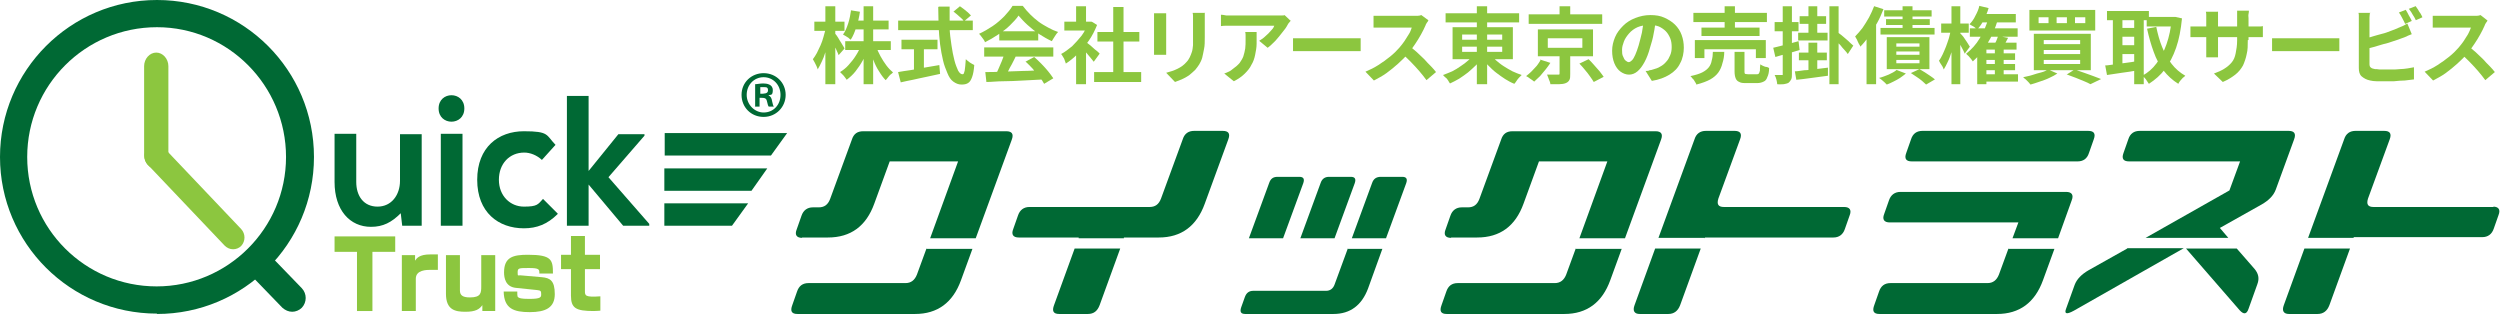
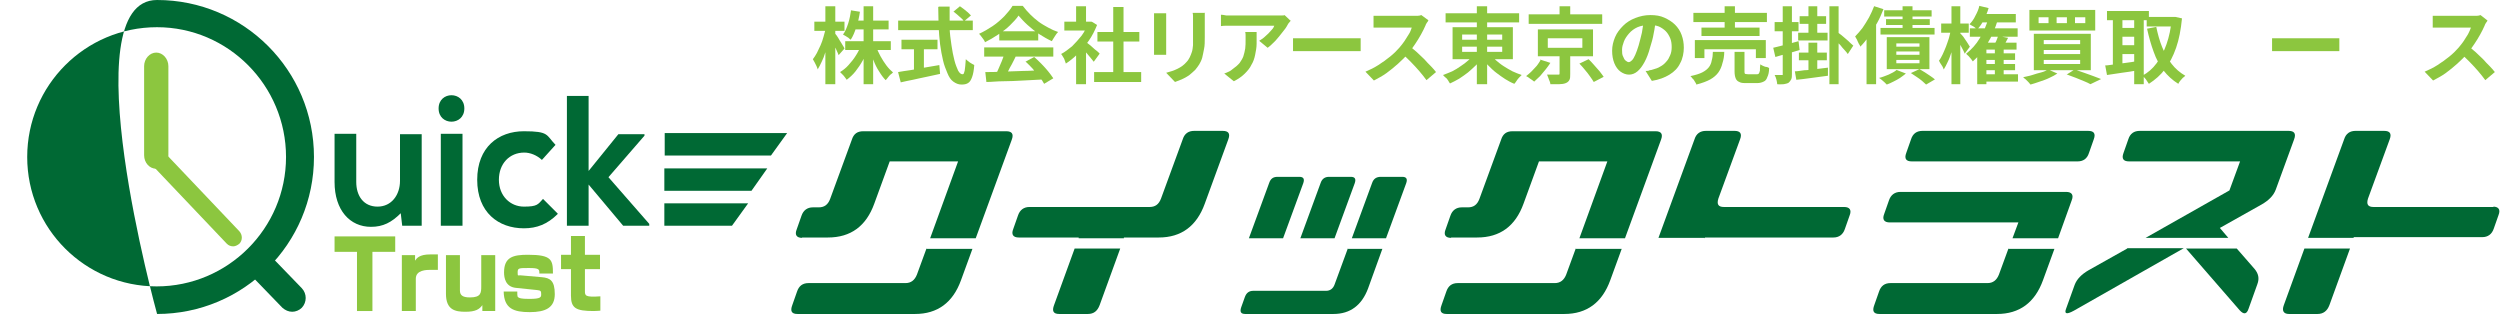
<svg xmlns="http://www.w3.org/2000/svg" id="_レイヤー_1" data-name="レイヤー_1" version="1.1" viewBox="0 0 680 85.3">
  <defs>
    <style>
      .st0 {
        fill: #8cc63f;
      }

      .st1 {
        fill: #006934;
      }
    </style>
  </defs>
-   <path class="st1" d="M42.7,85.3C19.1,85.3,0,66.2,0,42.7S19.1,0,42.7,0s42.7,19.1,42.7,42.7-19.1,42.7-42.7,42.7ZM42.7,7.4C23.2,7.4,7.4,23.2,7.4,42.7s15.8,35.2,35.2,35.2,35.2-15.8,35.2-35.2S62.1,7.4,42.7,7.4Z" />
+   <path class="st1" d="M42.7,85.3S19.1,0,42.7,0s42.7,19.1,42.7,42.7-19.1,42.7-42.7,42.7ZM42.7,7.4C23.2,7.4,7.4,23.2,7.4,42.7s15.8,35.2,35.2,35.2,35.2-15.8,35.2-35.2S62.1,7.4,42.7,7.4Z" />
  <path class="st1" d="M79.5,84.8c-1,0-1.9-.4-2.7-1.1l-8.9-9.2c-1.4-1.5-1.4-3.8,0-5.3,1.5-1.4,3.8-1.4,5.3,0l8.9,9.2c1.4,1.5,1.4,3.8,0,5.3-.7.7-1.7,1.1-2.6,1.1Z" />
  <g>
    <rect class="st0" x="41.6" y="18" width="1.7" height="24.2" />
    <line class="st0" x1="42.5" y1="18" x2="42.5" y2="42.2" />
    <path class="st0" d="M42.5,45.9c-1.8,0-3.3-1.6-3.3-3.7v-24.2c0-2,1.5-3.7,3.3-3.7s3.3,1.7,3.3,3.7v24.2c0,2-1.5,3.7-3.3,3.7Z" />
    <path class="st0" d="M42.5,44.9c-1.4,0-2.5-1.2-2.5-2.7v-24.2c0-1.5,1.1-2.7,2.5-2.7s2.5,1.2,2.5,2.7v24.2c0,1.5-1.1,2.7-2.5,2.7Z" />
  </g>
  <g>
    <polygon class="st0" points="62.8 65.2 41.9 43.2 43.1 42 64 64 62.8 65.2" />
    <line class="st0" x1="42.5" y1="42.6" x2="63.4" y2="64.6" />
-     <path class="st0" d="M63.4,67.8c-.9,0-1.7-.4-2.3-1l-20.9-22c-1.2-1.3-1.2-3.3,0-4.6.6-.6,1.4-.9,2.2-.9s1.7.4,2.3,1l20.9,22c1.2,1.3,1.2,3.3,0,4.6-.6.6-1.4.9-2.2.9Z" />
    <path class="st0" d="M63.4,67c-.6,0-1.2-.2-1.7-.7l-20.9-22c-.9-1-.9-2.5,0-3.4.9-.9,2.5-.9,3.4,0l20.9,22c.9,1,.9,2.5,0,3.4-.5.4-1.1.7-1.6.7Z" />
  </g>
  <g>
    <path class="st1" d="M96.9,36.5v13c0,3.8,2,6.7,5.8,6.7s6.1-3.2,6.1-7v-12.7h5.9v24.9h-5.3l-.4-3.4c-2.5,2.5-4.8,3.7-8.1,3.7-5.7,0-9.9-4.5-9.9-12.2v-13.1h5.9Z" />
    <path class="st1" d="M126.3,29.5c0,4.8-7,4.8-7,0s7-4.8,7,0ZM119.9,36.4v25h5.9v-25h-5.9Z" />
    <path class="st1" d="M151.7,58.2c-2.8,2.8-5.7,3.9-9.2,3.9-6.9,0-12.7-4.3-12.7-13.2s5.8-13.2,12.7-13.2,6,1,8.6,3.7l-3.7,4.1c-1.4-1.3-3.2-2-4.8-2-4,0-6.9,3-6.9,7.4s3.1,7.3,6.8,7.3,3.8-.6,5.2-2.1l4,4Z" />
    <path class="st1" d="M160.1,26.1v20.4l8.1-10h7.1v.4l-9.8,11.3,11.1,12.7v.5h-7.1l-9.4-11.2v11.2h-5.9V26.1h5.9Z" />
  </g>
  <polygon class="st1" points="209.7 42.3 180.8 42.3 180.8 36.2 214.1 36.2 209.7 42.3" />
  <polygon class="st1" points="204.4 51.9 180.7 51.9 180.7 45.8 208.7 45.8 204.4 51.9" />
  <polygon class="st1" points="199.1 61.4 180.7 61.4 180.7 55.3 203.5 55.3 199.1 61.4" />
  <path class="st0" d="M101.3,68.5v16.1h-4.2v-16.1h-6.1v-4.2h16.5v4.2h-6.1Z" />
  <path class="st0" d="M112.9,69.4v1.5c.4-.6,1.1-1.7,4.1-1.7s1.8,0,2.1,0v4.2c-1.1,0-2,0-2,0-1,0-4,0-4,2.4v8.8h-3.8v-15.2h3.7Z" />
  <path class="st0" d="M131.2,84.6v-1.6c-.8,1.1-1.8,1.8-4.6,1.8s-5.3-.5-5.3-4.9v-10.5h3.8v9.6c0,1.2.6,1.9,2.7,1.9,3,0,3.1-1.2,3.1-3v-8.5h3.8v15.2h-3.6Z" />
  <path class="st0" d="M146.7,74.3c0-1,0-1.4-2.8-1.4s-3.1,0-3.1,1.2.1.7.9.8l5.7.5c2.2.2,3.5.9,3.5,4.6s-2.5,4.9-6.8,4.9-7-.9-7.1-5.6h3.7c0,1.3,0,1.5.5,1.7.6.3,2.1.3,2.8.3,3.2,0,3.2-.5,3.2-1.3s-.1-1-1.1-1.1l-5.8-.6c-2.8-.3-3.2-2.7-3.2-4.2,0-4.2,2.5-4.8,6.5-4.8,6.5,0,6.8,1.4,6.8,5.1h-3.7Z" />
  <path class="st0" d="M155.3,64.2h3.8v5.1h4.1v3.9h-4.1v5.9c0,1.3,0,1.8,4.2,1.5v3.9c-.4,0-.9.1-1.8.1-4.9,0-6.2-.8-6.2-4.2v-7.2h-2.7v-3.9h2.7v-5.1Z" />
  <g>
    <path class="st1" d="M626.8,67.6l-5.6,15.4c-.6,1.6,0,2.4,1.4,2.4h7.8c1.5,0,2.6-.8,3.2-2.4l5.6-15.4h-12.4Z" />
    <path class="st1" d="M678.3,56.3h-32.7c-1.5,0-2-.7-1.5-2.3l5.9-16.1c.6-1.6,0-2.3-1.5-2.3h-7.8c-1.5,0-2.6.7-3.1,2.3l-9.8,26.8h12.4v-.2h35c1.5,0,2.6-.8,3.1-2.3l1.3-3.7c.6-1.5,0-2.3-1.5-2.3Z" />
  </g>
  <g>
    <path class="st1" d="M578.9,43.9h30.4l-2.9,7.9-22.8,12.9h22.5l-2.3-2.7,11.4-6.4c1.9-1.1,3.2-2.4,3.8-4l5-13.7c.6-1.6,0-2.3-1.5-2.3h-40.5c-1.5,0-2.6.7-3.1,2.3l-1.3,3.7c-.6,1.6,0,2.3,1.5,2.3Z" />
    <path class="st1" d="M578.6,67.6l-10.5,5.9c-1.9,1.1-3.2,2.4-3.8,4l-2.3,6.4c-.6,1.5.1,1.7,2.1.6l29.9-17h-15.4Z" />
    <path class="st1" d="M608.5,67.6h-13.9l14.6,16.8c1.1,1.2,1.9,1.1,2.4-.4l2.4-6.7c.6-1.6.3-2.9-.8-4.2l-4.8-5.5Z" />
  </g>
  <g>
    <path class="st1" d="M546.3,67.6l-2.6,7.1c-.6,1.5-1.6,2.3-3.1,2.3h-26.4c-1.6,0-2.6.8-3.1,2.3l-1.3,3.7c-.6,1.6-.2,2.4,1.4,2.4h32c6.1,0,10.3-3.1,12.5-9.2l3.1-8.5h-12.4Z" />
    <path class="st1" d="M520,43.9h45.1c1.5,0,2.6-.7,3.1-2.3l1.3-3.7c.6-1.6,0-2.3-1.5-2.3h-45.1c-1.5,0-2.6.7-3.1,2.3l-1.3,3.7c-.6,1.6,0,2.3,1.5,2.3Z" />
    <path class="st1" d="M514,60.5h35l-1.6,4.3h12.4l3.7-10.3c.6-1.5,0-2.3-1.5-2.3h-45.1c-1.5,0-2.6.8-3.1,2.3l-1.3,3.7c-.6,1.5,0,2.3,1.5,2.3Z" />
  </g>
  <g>
    <path class="st1" d="M463.7,64.8v-.2h35c1.5,0,2.6-.8,3.1-2.3l1.3-3.7c.6-1.5,0-2.3-1.5-2.3h-32.7c-1.5,0-2-.7-1.5-2.3l5.9-16.1c.6-1.6,0-2.3-1.5-2.3h-7.8c-1.5,0-2.6.7-3.1,2.3l-9.8,26.8h12.4Z" />
-     <path class="st1" d="M450.2,67.6l-5.6,15.4c-.6,1.6,0,2.4,1.4,2.4h7.8c1.5,0,2.6-.8,3.2-2.4l5.6-15.4h-12.4Z" />
  </g>
  <g>
    <path class="st1" d="M394.7,64.6h7.1c6.2,0,10.4-3.1,12.6-9.2l4.2-11.5h18.6l-7.6,20.9h12.4l9.8-26.8c.6-1.6,0-2.3-1.5-2.3h-38.9c-1.6,0-2.6.7-3.1,2.3l-5.9,16.1c-.6,1.6-1.6,2.3-3.1,2.3h-1.7c-1.5,0-2.6.8-3.1,2.3l-1.3,3.7c-.6,1.5,0,2.3,1.5,2.3Z" />
    <path class="st1" d="M428.6,67.6l-2.6,7.1c-.6,1.5-1.6,2.3-3.1,2.3h-26.4c-1.6,0-2.6.8-3.1,2.3l-1.3,3.7c-.6,1.6-.2,2.4,1.4,2.4h32c6.1,0,10.3-3.1,12.5-9.2l3.1-8.5h-12.4Z" />
  </g>
  <g>
    <path class="st1" d="M363,64.8l5.5-15c.4-1.2,0-1.7-1.1-1.7h-5.9c-1.1,0-1.9.5-2.3,1.7l-5.5,15h9.3Z" />
    <path class="st1" d="M377,64.8l5.5-15c.4-1.2,0-1.7-1.1-1.7h-5.8c-1.2,0-2,.5-2.4,1.7l-5.5,15h9.3Z" />
    <path class="st1" d="M366.6,67.6l-3.6,9.8c-.4,1.1-1.2,1.7-2.3,1.7h-19.8c-1.2,0-1.9.6-2.3,1.7l-1,2.8c-.4,1.2-.1,1.8,1.1,1.8h24c4.6,0,7.7-2.4,9.4-6.9l3.9-10.8h-9.3Z" />
    <path class="st1" d="M349,64.8l5.5-15c.4-1.2,0-1.7-1.1-1.7h-5.9c-1.2,0-1.9.5-2.3,1.7l-5.5,15h9.3Z" />
  </g>
  <g>
    <path class="st1" d="M277,64.6h16.4v.2c0,0,12.3,0,12.3,0v-.2h9.5c6.1,0,10.3-3.1,12.5-9.2l6.4-17.5c.6-1.6,0-2.3-1.5-2.3h-7.8c-1.5,0-2.6.7-3.1,2.3l-5.9,16.1c-.6,1.6-1.6,2.3-3.1,2.3h-32.7c-1.5,0-2.6.8-3.1,2.3l-1.3,3.7c-.6,1.5,0,2.3,1.5,2.3Z" />
    <path class="st1" d="M292.3,67.6l-5.6,15.4c-.6,1.6-.2,2.4,1.4,2.4h7.8c1.6,0,2.6-.8,3.2-2.4l5.6-15.4h-12.4Z" />
  </g>
  <g>
    <path class="st1" d="M252,67.6l-2.6,7.1c-.6,1.5-1.6,2.3-3.1,2.3h-26.4c-1.6,0-2.6.8-3.1,2.3l-1.3,3.7c-.6,1.6-.2,2.4,1.4,2.4h32c6.1,0,10.3-3.1,12.5-9.2l3.1-8.5h-12.4Z" />
    <path class="st1" d="M218.1,64.6h7.1c6.2,0,10.4-3.1,12.6-9.2l4.2-11.5h18.6l-7.6,20.9h12.4l9.8-26.8c.6-1.6,0-2.3-1.5-2.3h-38.9c-1.6,0-2.6.7-3.1,2.3l-5.9,16.1c-.6,1.6-1.6,2.3-3.1,2.3h-1.6c-1.5,0-2.6.8-3.1,2.3l-1.3,3.7c-.6,1.5,0,2.3,1.5,2.3Z" />
  </g>
-   <path class="st1" d="M207.7,19.9c3.4,0,6,2.6,6,5.9s-2.6,6-6,6-6-2.6-6-6,2.7-5.9,6-5.9ZM207.7,30.6c2.7,0,4.6-2.1,4.6-4.8s-2-4.8-4.6-4.8-4.6,2.1-4.6,4.8,2.2,4.8,4.6,4.8ZM205.4,28.9v-6c.6,0,1.3-.2,2.2-.2s2.6.2,2.6,1.8-.6,1.2-1.2,1.4h0c.6.3.9.8,1,1.6.2.9.3,1.3.5,1.5h-1.4c-.2-.2-.3-.7-.5-1.5-.2-.9-.7-.9-2-.9v2.4h-1.3ZM206.8,25.5c1,0,2.1,0,2.1-.9s-.4-.9-1.3-.9-.6,0-.8,0v1.8Z" />
  <g>
    <path class="st0" d="M224.5,7.8l1.4.6c-.2.9-.3,1.9-.6,2.9s-.5,1.9-.8,2.9-.6,1.8-1,2.6c-.4.8-.7,1.5-1.1,2.1,0-.3-.2-.5-.3-.9-.2-.3-.3-.7-.5-1-.2-.3-.3-.6-.5-.9.4-.5.7-1,1.1-1.7.3-.7.7-1.4,1-2.1s.6-1.5.8-2.3c.2-.8.4-1.5.6-2.2ZM221.5,5.9h8.2v2.5h-8.2v-2.5ZM224.5,1.7h2.7v21.2h-2.7V1.7ZM227,8.9c.1.2.3.4.6.8.3.4.5.8.8,1.3.3.5.6.9.8,1.3.3.4.4.7.5.9l-1.6,1.8c-.1-.3-.3-.8-.5-1.2-.2-.5-.4-.9-.7-1.4-.2-.5-.5-1-.7-1.4-.2-.4-.4-.8-.6-1.1l1.2-1ZM234.1,12.4l2.1.6c-.4,1.2-.9,2.3-1.5,3.4s-1.3,2.1-2,3-1.6,1.7-2.4,2.3c-.1-.2-.3-.4-.5-.7s-.4-.5-.7-.8c-.2-.2-.4-.4-.6-.6.8-.5,1.6-1.1,2.3-1.9.7-.8,1.4-1.6,2-2.6.6-.9,1.1-1.9,1.4-2.9ZM231.4,2.8l2.5.4c-.2,1.4-.5,2.8-1,4.2-.4,1.3-.9,2.5-1.5,3.4-.2-.1-.4-.3-.6-.5-.3-.2-.5-.3-.8-.5s-.5-.3-.7-.4c.6-.8,1-1.8,1.4-3s.6-2.4.8-3.7ZM229.9,11.2h12.4v2.4h-12.4v-2.4ZM232.2,5.6h9.5v2.4h-9.5v-2.4ZM234.9,1.7h2.6v21.2h-2.6V1.7ZM238.3,12.6c.3.9.7,1.8,1.2,2.7.5.9,1,1.7,1.6,2.5.6.8,1.2,1.4,1.8,1.9-.2.2-.4.4-.7.6-.2.2-.5.5-.7.8-.2.3-.4.5-.6.7-.6-.6-1.2-1.4-1.8-2.4-.6-.9-1.1-1.9-1.5-3-.5-1.1-.9-2.2-1.2-3.2l1.9-.6Z" />
    <path class="st0" d="M244.3,5.6h20.3v2.6h-20.3v-2.6ZM244.3,19.6c.9-.2,2-.3,3.2-.5s2.5-.4,3.9-.7c1.4-.2,2.7-.5,4.1-.7l.2,2.4c-1.2.3-2.5.5-3.7.8-1.3.3-2.5.5-3.7.8-1.2.2-2.3.5-3.3.7l-.7-2.7ZM245.2,10.8h9.8v2.6h-9.8v-2.6ZM248.6,12.3h2.7v7.7h-2.7v-7.7ZM255.4,1.8h2.9c0,1.9,0,3.7,0,5.5,0,1.8.3,3.4.5,5,.2,1.5.5,2.9.8,4.1s.7,2.1,1,2.8c.4.7.8,1,1.2,1s.4-.3.6-1c.1-.6.2-1.7.3-3.1.3.3.7.6,1.1.9.4.3.9.5,1.2.7-.1,1.4-.3,2.5-.6,3.3s-.6,1.3-1.1,1.6-1,.4-1.8.4-1.5-.3-2.2-.8-1.2-1.3-1.6-2.3-.9-2.1-1.2-3.5c-.3-1.3-.6-2.8-.8-4.4s-.3-3.2-.4-4.9c0-1.7-.1-3.4-.1-5.2ZM259.3,3.2l1.8-1.5c.3.2.7.5,1.1.8.4.3.7.6,1.1.9.3.3.6.6.8.8l-1.9,1.6c-.2-.3-.4-.6-.8-.9-.3-.3-.7-.6-1-.9-.4-.3-.7-.6-1.1-.9Z" />
    <path class="st0" d="M277,4.3c-.6.9-1.4,1.7-2.3,2.6-.9.9-2,1.7-3.2,2.5-1.2.8-2.4,1.5-3.6,2.1,0-.2-.2-.5-.4-.8-.2-.3-.4-.5-.6-.8s-.4-.5-.6-.7c1.3-.6,2.5-1.3,3.7-2.1s2.3-1.8,3.2-2.7c.9-1,1.7-1.9,2.2-2.8h2.8c.6.8,1.3,1.6,2,2.3s1.5,1.4,2.3,2,1.7,1.1,2.6,1.6c.9.5,1.8.9,2.7,1.2-.3.3-.6.7-.9,1.2-.3.5-.6.9-.8,1.3-1.1-.5-2.3-1.2-3.4-1.9-1.2-.8-2.2-1.6-3.2-2.5-1-.9-1.8-1.8-2.5-2.6ZM267.7,12.9h18.8v2.5h-18.8v-2.5ZM267.9,19.6c1.3,0,2.9,0,4.7-.1s3.6-.1,5.6-.2c1.9,0,3.9-.2,5.8-.2v2.5c-1.9.1-3.8.2-5.7.3s-3.7.2-5.4.2c-1.7,0-3.2.2-4.6.2l-.3-2.7ZM273.2,14.5l3.1.8c-.3.7-.7,1.4-1.1,2.2-.4.7-.8,1.4-1.1,2.1-.4.7-.7,1.3-1,1.8l-2.4-.8c.3-.6.6-1.2.9-1.9.3-.7.6-1.4.9-2.1s.5-1.4.7-2ZM271.8,8.5h10.6v2.5h-10.6v-2.5ZM278.9,16.8l2.4-1.3c.7.6,1.3,1.2,2,1.9.7.7,1.3,1.4,1.8,2s1,1.3,1.4,1.9l-2.5,1.5c-.3-.6-.7-1.2-1.3-1.9s-1.2-1.4-1.8-2.2c-.7-.7-1.3-1.4-2-2Z" />
    <path class="st0" d="M295.9,5.9h1c0-.1,1.5.9,1.5.9-.6,1.5-1.3,2.9-2.2,4.2-.9,1.3-1.9,2.5-3,3.6-1.1,1.1-2.2,2-3.3,2.7,0-.2-.2-.5-.3-.9s-.3-.7-.5-1c-.2-.3-.3-.6-.5-.7,1-.5,2-1.3,3-2.1.9-.9,1.8-1.9,2.6-2.9.8-1.1,1.3-2.1,1.7-3.3v-.5ZM289.5,5.9h7.4v2.4h-7.4v-2.4ZM292.7,1.7h2.7v5.3h-2.7V1.7ZM292.7,13.6l2.7-3.2v12.5h-2.7v-9.3ZM295.1,11.2c.2.1.5.4.9.7.4.3.8.6,1.2,1,.4.4.8.7,1.2,1,.3.3.6.5.7.7l-1.6,2.2c-.2-.3-.5-.6-.8-1-.3-.4-.7-.8-1-1.2s-.7-.8-1.1-1.2c-.3-.4-.6-.7-.9-.9l1.5-1.3ZM297.6,19.6h12.8v2.7h-12.8v-2.7ZM298.5,8.7h11.4v2.6h-11.4v-2.6ZM302.8,1.9h2.8v19h-2.8V1.9Z" />
    <path class="st0" d="M317.2,3.6c0,.3,0,.5,0,.8,0,.3,0,.6,0,.9v7.6c0,.3,0,.6,0,1s0,.7,0,1h-3.3c0-.2,0-.5,0-.9,0-.4,0-.8,0-1.1v-7.6c0-.2,0-.5,0-.8s0-.6,0-.9h3.2ZM327.7,3.4c0,.3,0,.7,0,1s0,.8,0,1.2v4.5c0,1.2,0,2.3-.2,3.2s-.3,1.7-.5,2.4c-.2.7-.5,1.3-.8,1.8-.3.5-.7,1-1.1,1.5-.5.5-1.1,1-1.7,1.5-.6.4-1.3.8-2,1.1-.7.3-1.3.5-1.8.7l-2.4-2.5c1.1-.3,2.1-.6,3.1-1.1s1.7-1,2.4-1.8c.4-.4.7-.9.9-1.3.2-.4.4-.9.6-1.5s.2-1.1.3-1.8c0-.7,0-1.5,0-2.3v-4.3c0-.5,0-.9,0-1.2s0-.7-.1-1h3.4Z" />
    <path class="st0" d="M351.1,5.6c-.1.2-.3.3-.5.6-.2.2-.3.4-.4.6-.3.6-.8,1.3-1.4,2-.6.8-1.2,1.5-1.9,2.3-.7.7-1.4,1.4-2.1,1.9l-2.3-1.9c.5-.3.9-.6,1.3-.9.4-.4.8-.7,1.2-1.1s.7-.8,1-1.1.5-.7.6-1h-11.8c-.5,0-.9,0-1.3,0-.4,0-.9,0-1.4.1v-3.1c.4,0,.9.1,1.4.2.5,0,.9,0,1.4,0h12.2c.2,0,.5,0,.8,0,.3,0,.6,0,.9,0,.3,0,.5,0,.6-.1l1.8,1.7ZM341.8,8.7c0,1.1,0,2.2,0,3.2s-.2,2-.4,3-.5,1.9-1,2.7c-.4.9-1.1,1.7-1.8,2.4-.8.8-1.8,1.5-3,2.1l-2.6-2.1c.4-.1.7-.3,1.2-.5s.8-.5,1.2-.8c.7-.5,1.3-1,1.8-1.6.4-.6.8-1.2,1-1.8.2-.7.4-1.4.5-2.1s.1-1.6.1-2.5,0-.7,0-1c0-.3,0-.7-.1-1h3.3Z" />
    <path class="st0" d="M351.7,10.4c.3,0,.6,0,1,0,.4,0,.9,0,1.3,0,.5,0,.9,0,1.3,0h12.1c.5,0,1,0,1.5,0,.5,0,.8,0,1.2,0v3.5c-.3,0-.6,0-1.2,0-.5,0-1,0-1.5,0h-12.1c-.6,0-1.3,0-2,0-.7,0-1.2,0-1.6,0v-3.5Z" />
    <path class="st0" d="M388.5,5.6c0,.1-.2.3-.4.6-.2.3-.3.5-.4.8-.3.7-.7,1.5-1.2,2.4-.5.9-1,1.7-1.6,2.6s-1.2,1.7-1.8,2.5c-.8.9-1.8,1.9-2.8,2.8-1,.9-2.1,1.8-3.2,2.6-1.1.8-2.3,1.4-3.4,2l-2.3-2.4c1.2-.5,2.4-1.1,3.5-1.8,1.1-.7,2.2-1.5,3.2-2.3,1-.8,1.8-1.6,2.5-2.4.5-.6,1-1.2,1.4-1.8.4-.6.8-1.3,1.2-1.9s.6-1.2.8-1.8h-7.7c-.3,0-.6,0-1,0-.3,0-.7,0-1,0-.3,0-.5,0-.7,0v-3.2c.2,0,.5,0,.8,0,.3,0,.7,0,1,0s.6,0,.8,0h8c.5,0,1,0,1.4,0s.7-.1,1-.2l1.9,1.4ZM383.5,12.6c.6.5,1.2,1,1.9,1.6.7.6,1.3,1.3,2,1.9.6.7,1.2,1.3,1.8,1.9s1,1.1,1.4,1.6l-2.6,2.2c-.6-.8-1.2-1.6-1.9-2.4-.7-.8-1.5-1.7-2.3-2.5-.8-.8-1.6-1.6-2.4-2.3l2.1-2.1Z" />
    <path class="st0" d="M401,14.6l2.3.9c-.5.8-1.1,1.5-1.8,2.2-.7.7-1.4,1.3-2.2,2-.8.6-1.6,1.2-2.4,1.7-.8.5-1.7.9-2.5,1.3-.2-.2-.3-.5-.5-.8s-.4-.6-.7-.8-.5-.5-.7-.7c.8-.3,1.6-.6,2.5-1,.8-.4,1.6-.9,2.3-1.4.8-.5,1.4-1,2.1-1.6s1.2-1.1,1.6-1.7ZM393.2,3.6h20v2.5h-20v-2.5ZM395.1,7.4h16.4v8.7h-16.4V7.4ZM397.7,9.4v1.4h10.9v-1.4h-10.9ZM397.7,12.7v1.4h10.9v-1.4h-10.9ZM401.7,1.7h2.8v21.2h-2.8V1.7ZM405.3,14.7c.4.6,1,1.1,1.6,1.7.6.5,1.3,1.1,2.1,1.6.8.5,1.6,1,2.4,1.4.8.4,1.7.7,2.5,1-.2.2-.4.4-.7.7s-.5.6-.7.9c-.2.3-.4.6-.6.8-.8-.3-1.7-.8-2.5-1.3-.8-.5-1.6-1.1-2.4-1.7-.8-.6-1.5-1.3-2.2-2-.7-.7-1.3-1.4-1.8-2.1l2.2-.9Z" />
    <path class="st0" d="M418.9,16.2l2.8.9c-.4.6-.8,1.2-1.3,1.8-.5.6-1,1.2-1.5,1.8-.5.5-1.1,1-1.6,1.5-.3-.3-.7-.5-1.1-.8-.4-.3-.8-.6-1.1-.7.5-.4,1-.8,1.5-1.3.5-.5.9-1,1.4-1.5.4-.5.7-1,1-1.5ZM415.8,3.9h20v2.6h-20v-2.6ZM418.3,8h15v7.3h-15v-7.3ZM424.3,14.4h2.8v5.7c0,.7,0,1.2-.2,1.6s-.5.7-1,.9c-.5.2-1.1.3-1.8.3-.7,0-1.5,0-2.4,0,0-.4-.2-.8-.4-1.3s-.3-.9-.5-1.3c.4,0,.8,0,1.2,0,.4,0,.8,0,1.1,0h.6c.2,0,.3,0,.4,0,0,0,.1-.1.1-.3v-5.6ZM421,10.4v2.6h9.4v-2.6h-9.4ZM424.2,1.7h2.9v3.5h-2.9V1.7ZM429.6,17.3l2.5-1.2c.5.5,1,1,1.5,1.6.5.6,1,1.1,1.5,1.7s.8,1.1,1.1,1.5l-2.7,1.4c-.2-.4-.6-.9-1-1.5-.4-.6-.9-1.2-1.4-1.8s-1-1.2-1.5-1.7Z" />
    <path class="st0" d="M450.4,5.4c-.2,1.1-.3,2.4-.6,3.7-.2,1.3-.6,2.6-1,3.9-.4,1.5-.9,2.8-1.5,3.9-.6,1.1-1.2,1.9-1.9,2.5-.7.6-1.5.9-2.3.9s-1.6-.3-2.3-.8-1.3-1.3-1.7-2.3c-.4-1-.6-2.1-.6-3.4s.3-2.5.8-3.7c.5-1.2,1.3-2.2,2.2-3.1s2-1.6,3.3-2.1c1.3-.5,2.6-.8,4.1-.8s2.7.2,3.8.7c1.1.5,2.1,1.1,2.9,1.9.8.8,1.4,1.7,1.8,2.8.4,1.1.6,2.2.6,3.5s-.3,3-1,4.2c-.6,1.3-1.6,2.3-2.9,3.1s-2.9,1.4-4.8,1.7l-1.7-2.7c.4,0,.8,0,1.1-.2.3,0,.6-.1.9-.2.7-.2,1.4-.4,2-.8.6-.3,1.2-.8,1.6-1.3.5-.5.8-1.1,1.1-1.8s.4-1.4.4-2.2-.1-1.7-.4-2.4c-.3-.7-.7-1.4-1.2-1.9s-1.2-1-1.9-1.3c-.8-.3-1.6-.4-2.6-.4s-2.3.2-3.2.6c-.9.4-1.7,1-2.3,1.7-.6.7-1.1,1.4-1.4,2.2-.3.8-.5,1.5-.5,2.2s0,1.4.3,1.9c.2.5.4.9.7,1.1.3.2.5.4.8.4s.6-.2.9-.5.6-.8.9-1.5c.3-.7.6-1.5.9-2.5.3-1.1.6-2.2.9-3.5.2-1.2.4-2.4.5-3.6h3.1Z" />
    <path class="st0" d="M466.2,14.1h2.8c0,1.1-.2,2.2-.5,3.1-.2.9-.6,1.8-1.1,2.5-.5.7-1.3,1.4-2.2,1.9s-2.2,1-3.8,1.4c0-.2-.2-.5-.4-.8s-.3-.6-.6-.8c-.2-.3-.4-.5-.6-.7,1.4-.3,2.4-.6,3.2-1,.8-.4,1.4-.9,1.8-1.4s.7-1.2.8-1.9c.2-.7.3-1.5.3-2.3ZM460.6,3.5h20v2.5h-20v-2.5ZM460.9,10.9h19.4v4.9h-2.7v-2.4h-14v2.4h-2.6v-4.9ZM462.8,7.5h15.8v2.3h-15.8v-2.3ZM469.1,1.7h2.8v7h-2.8V1.7ZM471.8,14.1h2.7v5.3c0,.3,0,.6.2.7.1,0,.4.1.8.1h2.3c.3,0,.4,0,.6-.2.1-.1.2-.4.3-.8,0-.4,0-1,.1-1.7.2.1.4.3.7.4s.6.3.9.3c.3,0,.6.2.8.3,0,1.1-.2,1.9-.5,2.5-.2.6-.5,1-1,1.2-.4.2-1,.4-1.7.4h-2.9c-.9,0-1.5,0-2-.3-.5-.2-.8-.5-1-1-.2-.5-.3-1.1-.3-1.9v-5.4Z" />
    <path class="st0" d="M482.3,13c.9-.2,1.9-.5,3.2-.8s2.5-.7,3.7-1l.3,2.4c-1.1.3-2.2.7-3.4,1-1.2.3-2.2.6-3.2.9l-.6-2.6ZM482.7,6h6.5v2.5h-6.5v-2.5ZM485,1.7h2.4v18.4c0,.6,0,1.1-.2,1.5s-.4.6-.7.9c-.3.2-.8.3-1.3.4-.5,0-1.1.1-1.8,0,0-.3-.1-.7-.2-1.2s-.3-.9-.5-1.3c.4,0,.8,0,1.2,0,.4,0,.6,0,.7,0s.2,0,.3,0c0,0,0-.2,0-.3V1.7ZM488.2,19.4c.8,0,1.7-.2,2.6-.3,1,0,2-.2,3.1-.3,1.1-.1,2.2-.3,3.3-.4v2.2c-1.5.2-3,.4-4.5.6s-2.9.4-4.1.5l-.4-2.3ZM489.1,8.9h8v2.1h-8v-2.1ZM489.3,14.3h7.6v2.1h-7.6v-2.1ZM489.5,4.4h7.2v2.1h-7.2v-2.1ZM491.9,11.6h2.4v8.5h-2.4v-8.5ZM491.9,1.7h2.4v8.3h-2.4V1.7ZM497.6,1.7h2.5v21.2h-2.5V1.7ZM499.9,8.8c.2.2.5.4.9.7s.8.7,1.3,1.1c.5.4.9.8,1.2,1.1.4.3.6.6.8.7l-1.5,2.3c-.2-.3-.5-.7-.9-1.1-.4-.4-.7-.8-1.1-1.3-.4-.4-.8-.8-1.1-1.2-.4-.4-.7-.7-.9-1l1.4-1.4Z" />
    <path class="st0" d="M509.8,1.7l2.5.8c-.5,1.2-1,2.5-1.7,3.7-.7,1.2-1.4,2.4-2.2,3.6-.8,1.1-1.6,2.1-2.4,2.9,0-.2-.2-.5-.4-.8s-.3-.7-.5-1.1c-.2-.4-.4-.6-.5-.9.7-.7,1.3-1.4,2-2.3.6-.9,1.2-1.8,1.8-2.9.5-1,1-2,1.4-3.1ZM507.7,8l2.6-2.6h0v17.5h-2.6v-14.8ZM515.8,19l2.6,1c-.5.4-1,.8-1.6,1.2s-1.2.7-1.8,1c-.6.3-1.2.6-1.8.8-.2-.2-.4-.4-.6-.6-.3-.2-.5-.5-.8-.7s-.5-.4-.7-.5c.9-.2,1.8-.6,2.6-.9.9-.4,1.6-.8,2.1-1.2ZM511.5,7.6h14.7v1.8h-14.7v-1.8ZM512.5,2.8h12.9v1.7h-12.9v-1.7ZM513,5.2h11.9v1.6h-11.9v-1.6ZM513.2,10.1h11.6v8.7h-11.6v-8.7ZM515.8,11.8v.9h6.3v-.9h-6.3ZM515.8,14v.9h6.3v-.9h-6.3ZM515.8,16.3v.9h6.3v-.9h-6.3ZM517.5,1.7h2.7v7.1h-2.7V1.7ZM519.7,19.9l2.4-1.1c.5.3,1,.6,1.5.9.5.3,1,.7,1.5,1,.5.3.8.6,1.2.9l-2.4,1.4c-.3-.3-.7-.6-1.1-1-.5-.4-1-.8-1.5-1.1s-1-.7-1.5-1Z" />
    <path class="st0" d="M530.7,8.1l1.5.5c-.2.9-.3,1.8-.6,2.8-.2,1-.5,1.9-.8,2.8-.3.9-.6,1.8-1,2.6-.4.8-.7,1.5-1.1,2.1-.1-.3-.3-.8-.6-1.2s-.5-.8-.7-1.2c.4-.5.7-1.1,1-1.7s.6-1.4.9-2.1.5-1.5.8-2.3c.2-.8.4-1.5.5-2.2ZM528,6.4h7.5v2.5h-7.5v-2.5ZM530.8,1.7h2.4v21.2h-2.4V1.7ZM533,8.8c.1.2.3.4.6.7s.6.7.9,1.2.6.8.8,1.2c.2.4.4.6.5.8l-1.4,1.9c-.1-.3-.3-.7-.5-1.1-.2-.4-.5-.9-.7-1.3-.2-.5-.5-.9-.7-1.3s-.4-.7-.6-1l1.1-1.1ZM540.9,4.8l2.5.6c-.7,2.3-1.6,4.5-2.8,6.4-1.2,2-2.5,3.6-4,4.9-.1-.2-.3-.4-.5-.7-.2-.3-.5-.5-.7-.8-.2-.2-.5-.4-.6-.6,1.4-1.1,2.7-2.5,3.7-4.2s1.9-3.6,2.4-5.7ZM538.4,1.6l2.5.6c-.3,1.1-.8,2.2-1.3,3.2s-1.1,1.9-1.8,2.6c-.2-.1-.4-.3-.6-.5-.3-.2-.5-.4-.8-.5-.3-.2-.5-.3-.7-.4.6-.6,1.2-1.4,1.6-2.3.5-.9.9-1.8,1.1-2.8ZM535.8,7.7h13v2.3h-13v-2.3ZM540.3,11.6h8.2v1.9h-8.2v9.4h-2.5v-9.7l1.5-1.6h.9ZM538.4,3.8h9.9v2.3h-9.9v-2.3ZM539.3,20.2h9.6v2h-9.6v-2ZM539.6,14.5h8.5v1.8h-8.5v-1.8ZM539.6,17.4h8.5v1.7h-8.5v-1.7ZM543.6,9.8l2.6.5c-.3.5-.5,1-.8,1.5s-.5.9-.8,1.2l-2.3-.5c.2-.4.4-.8.7-1.4.2-.5.4-1,.5-1.4ZM542.6,12.9h2.4v8.3h-2.4v-8.3Z" />
    <path class="st0" d="M557.1,18.9l2.5,1.1c-.6.4-1.3.8-2.2,1.2-.8.4-1.7.7-2.6,1-.9.3-1.7.6-2.5.8-.2-.2-.3-.4-.6-.7-.2-.2-.5-.5-.7-.7-.3-.2-.5-.4-.7-.6.8-.2,1.6-.3,2.5-.6s1.6-.5,2.4-.7,1.4-.5,1.9-.8ZM552,2.7h17.9v5.6h-17.9V2.7ZM553.2,9.2h15.5v9.9h-15.5v-9.9ZM554.5,4.7v1.6h2.7v-1.6h-2.7ZM555.9,10.9v1.1h9.9v-1.1h-9.9ZM555.9,13.6v1.1h9.9v-1.1h-9.9ZM555.9,16.3v1.1h9.9v-1.1h-9.9ZM559.4,4.7v1.6h2.8v-1.6h-2.8ZM562.1,20.3l2.2-1.4c.8.3,1.7.6,2.6.9.9.3,1.7.6,2.5.9.8.3,1.5.6,2.1.8l-2.9,1.4c-.5-.3-1-.5-1.7-.8-.7-.3-1.4-.6-2.2-.9-.8-.3-1.6-.6-2.4-.9ZM564.4,4.7v1.6h2.8v-1.6h-2.8Z" />
    <path class="st0" d="M572.6,17.8c.8,0,1.6-.2,2.6-.3,1-.1,2-.3,3-.4s2.1-.3,3.2-.5v2.5c-1.3.3-2.8.5-4.3.7-1.5.2-2.8.4-4,.6l-.5-2.7ZM573.1,3h11.4v2.5h-11.4v-2.5ZM574.7,4h2.6v14.8h-2.6V4ZM576.1,7.6h5.4v2.4h-5.4v-2.4ZM576.1,12.3h5.4v2.4h-5.4v-2.4ZM580.5,4h2.6v18.9h-2.6V4ZM590.8,4.6h.9c0,0,1.8.4,1.8.4-.3,3.1-.8,5.7-1.6,8-.8,2.3-1.8,4.2-3,5.8-1.2,1.6-2.7,2.9-4.4,4-.2-.3-.5-.7-.8-1.2-.3-.4-.7-.8-1-1,1.5-.8,2.8-1.9,3.9-3.4s2-3.2,2.7-5.2c.7-2,1.2-4.3,1.4-6.8v-.6ZM583.9,4.6h7.7v2.6h-7.7v-2.6ZM586.5,7.3c.4,1.9.9,3.8,1.6,5.5.7,1.7,1.5,3.2,2.6,4.6,1,1.3,2.3,2.4,3.7,3.2-.2.2-.4.4-.7.6-.2.3-.5.5-.7.8-.2.3-.4.5-.5.8-1.6-1-2.9-2.2-4-3.6-1.1-1.5-2-3.1-2.7-5.1-.7-1.9-1.3-4-1.8-6.3l2.6-.5Z" />
-     <path class="st0" d="M595.8,7.2c.2,0,.3,0,.6,0,.2,0,.5,0,.8,0,.3,0,.7,0,1,0h14.8c.6,0,1.1,0,1.5,0,.4,0,.7,0,1-.1v3c-.2,0-.6,0-1,0-.4,0-.9,0-1.5,0h-14.8c-.4,0-.7,0-1,0-.3,0-.6,0-.8,0-.2,0-.4,0-.6,0v-3.1ZM603.3,3.1c0,.2,0,.5,0,.8,0,.4,0,.7,0,1.2v8.1c0,.3,0,.7,0,1,0,.3,0,.6,0,.8,0,.2,0,.4,0,.6h-3.2c0-.2,0-.4,0-.6,0-.2,0-.5,0-.8s0-.6,0-1V5.2c0-.3,0-.7,0-1s0-.7-.1-1h3.2ZM611.4,10.9c0,1.4,0,2.7-.3,3.8-.2,1.1-.6,2.2-1,3.1-.5.9-1.2,1.8-2.1,2.5-.9.7-2,1.4-3.4,2l-2.4-2.3c1.1-.4,2-.8,2.8-1.3.8-.5,1.4-1,2-1.7s.9-1.5,1.1-2.5c.2-1,.4-2.1.4-3.5v-6c0-.5,0-.9,0-1.2s0-.6,0-.9h3.2c0,.2,0,.5-.1.9s0,.8,0,1.2v5.9Z" />
    <path class="st0" d="M618,10.4c.3,0,.6,0,1,0,.4,0,.9,0,1.3,0s.9,0,1.3,0h12.1c.5,0,1,0,1.5,0,.5,0,.8,0,1.1,0v3.5c-.3,0-.6,0-1.1,0-.5,0-1,0-1.5,0h-12.1c-.6,0-1.3,0-2,0-.7,0-1.2,0-1.6,0v-3.5Z" />
-     <path class="st0" d="M644.6,3.6c0,.3-.1.7-.1,1.2,0,.5,0,.8,0,1.2v11.4c0,.5.1.8.4,1,.2.2.6.3,1.1.4.3,0,.7,0,1.2.1.5,0,.9,0,1.4,0s1.2,0,2,0c.7,0,1.4,0,2.2-.1.7,0,1.4-.1,2.1-.2.6-.1,1.2-.2,1.7-.3v3.3c-.7.1-1.5.2-2.5.3-.9,0-1.9.1-2.9.2-1,0-1.9,0-2.7,0s-1.4,0-2.1,0-1.2-.1-1.7-.2c-1-.2-1.7-.6-2.3-1.1s-.8-1.3-.8-2.3V5.9c0-.2,0-.4,0-.7s0-.6,0-.9c0-.3,0-.6-.1-.8h3.3ZM643.1,10.5c.7-.2,1.5-.3,2.3-.6.8-.2,1.6-.5,2.5-.7s1.6-.5,2.4-.8,1.4-.5,2-.8c.4-.2.8-.3,1.2-.5s.8-.4,1.3-.7l1.2,2.9c-.4.2-.9.3-1.4.6-.5.2-.9.4-1.3.5-.7.3-1.4.5-2.3.8-.9.3-1.7.6-2.7.8-.9.3-1.8.5-2.7.8-.9.2-1.7.5-2.5.6v-3ZM654.3,2.6c.2.3.4.6.6,1,.2.4.4.8.6,1.1.2.4.4.7.5,1l-1.8.8c-.2-.5-.5-1-.8-1.6-.3-.6-.6-1.1-.9-1.5l1.8-.7ZM657,1.6c.2.3.4.6.7,1,.2.4.4.7.7,1.1.2.4.4.7.5,1l-1.8.8c-.2-.5-.5-1-.9-1.6-.3-.6-.7-1.1-1-1.5l1.8-.7Z" />
    <path class="st0" d="M676.6,5.6c0,.1-.2.3-.4.6-.2.3-.3.5-.4.8-.3.7-.7,1.5-1.2,2.4-.5.9-1,1.7-1.6,2.6s-1.2,1.7-1.8,2.5c-.8.9-1.8,1.9-2.8,2.8-1,.9-2.1,1.8-3.2,2.6s-2.3,1.4-3.4,2l-2.3-2.4c1.2-.5,2.4-1.1,3.5-1.8s2.2-1.5,3.2-2.3c1-.8,1.8-1.6,2.5-2.4.5-.6,1-1.2,1.4-1.8s.8-1.3,1.2-1.9c.3-.6.6-1.2.8-1.8h-7.7c-.3,0-.6,0-1,0-.3,0-.7,0-1,0-.3,0-.5,0-.7,0v-3.2c.2,0,.5,0,.8,0,.3,0,.7,0,1,0,.3,0,.6,0,.8,0h8c.5,0,1,0,1.4,0s.7-.1,1-.2l1.8,1.4ZM671.5,12.6c.6.5,1.2,1,1.9,1.6.7.6,1.3,1.3,2,1.9.6.7,1.2,1.3,1.8,1.9s1,1.1,1.4,1.6l-2.6,2.2c-.6-.8-1.2-1.6-1.9-2.4s-1.5-1.7-2.3-2.5-1.6-1.6-2.4-2.3l2.1-2.1Z" />
  </g>
</svg>